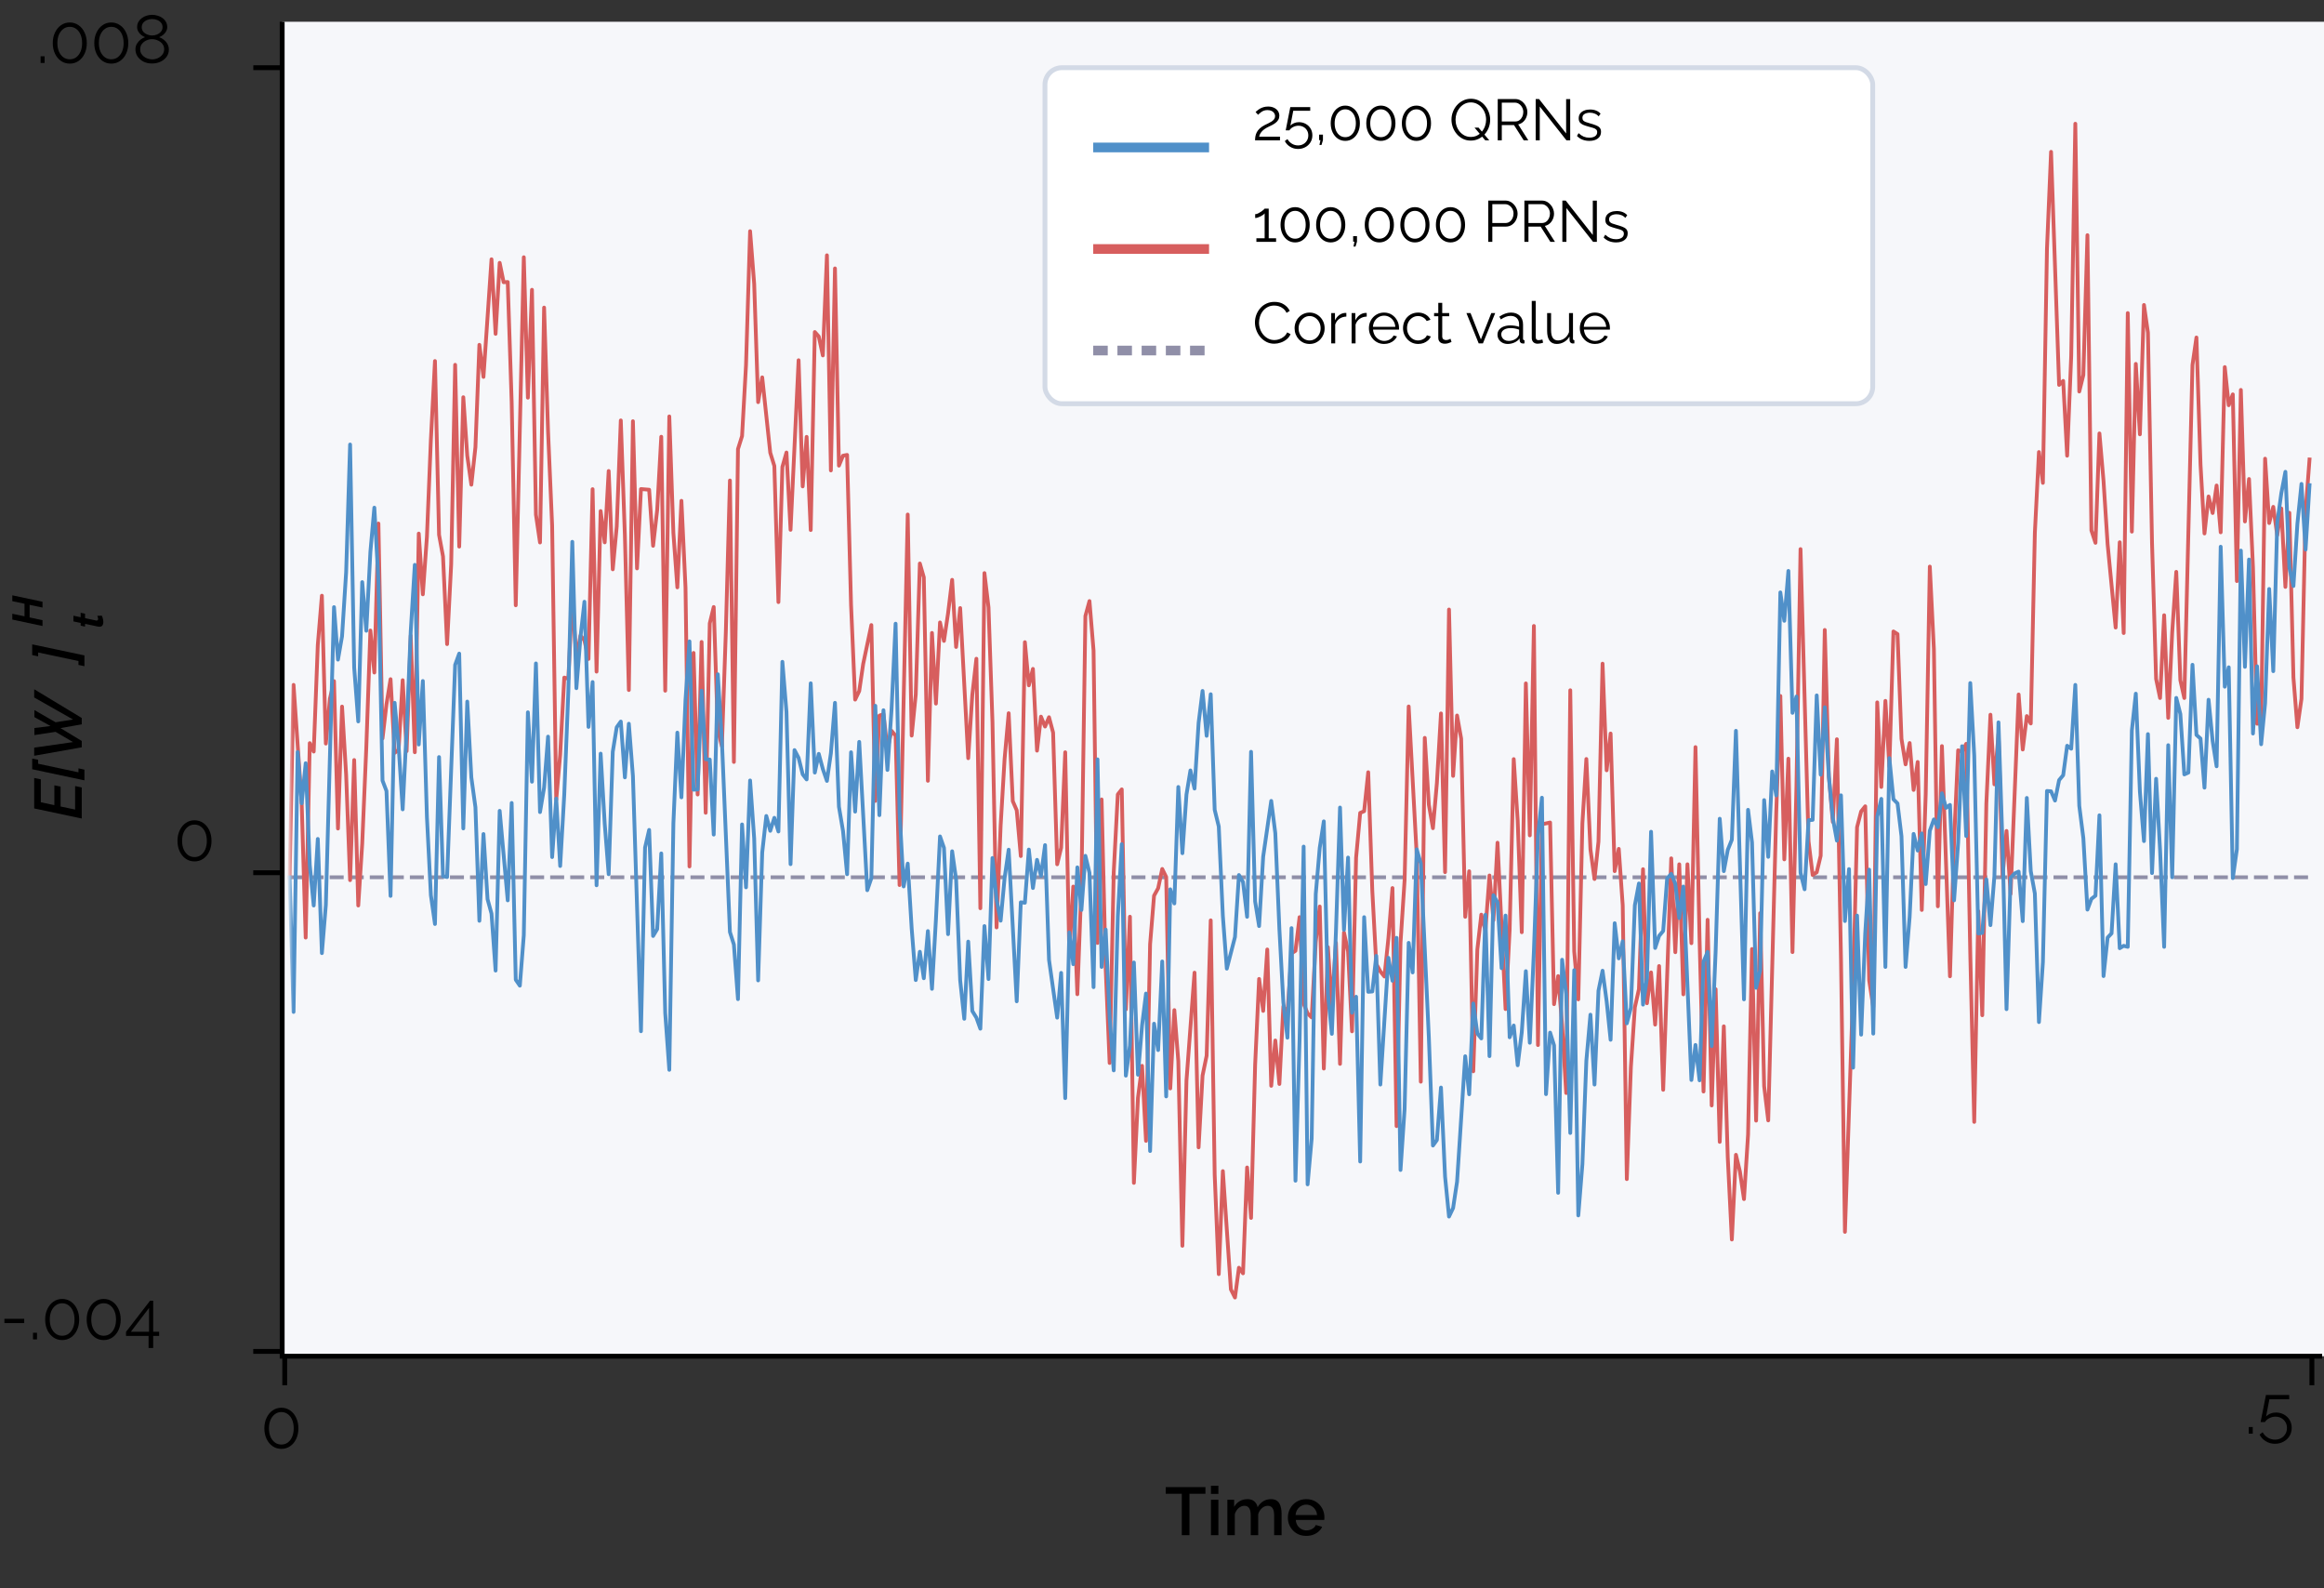
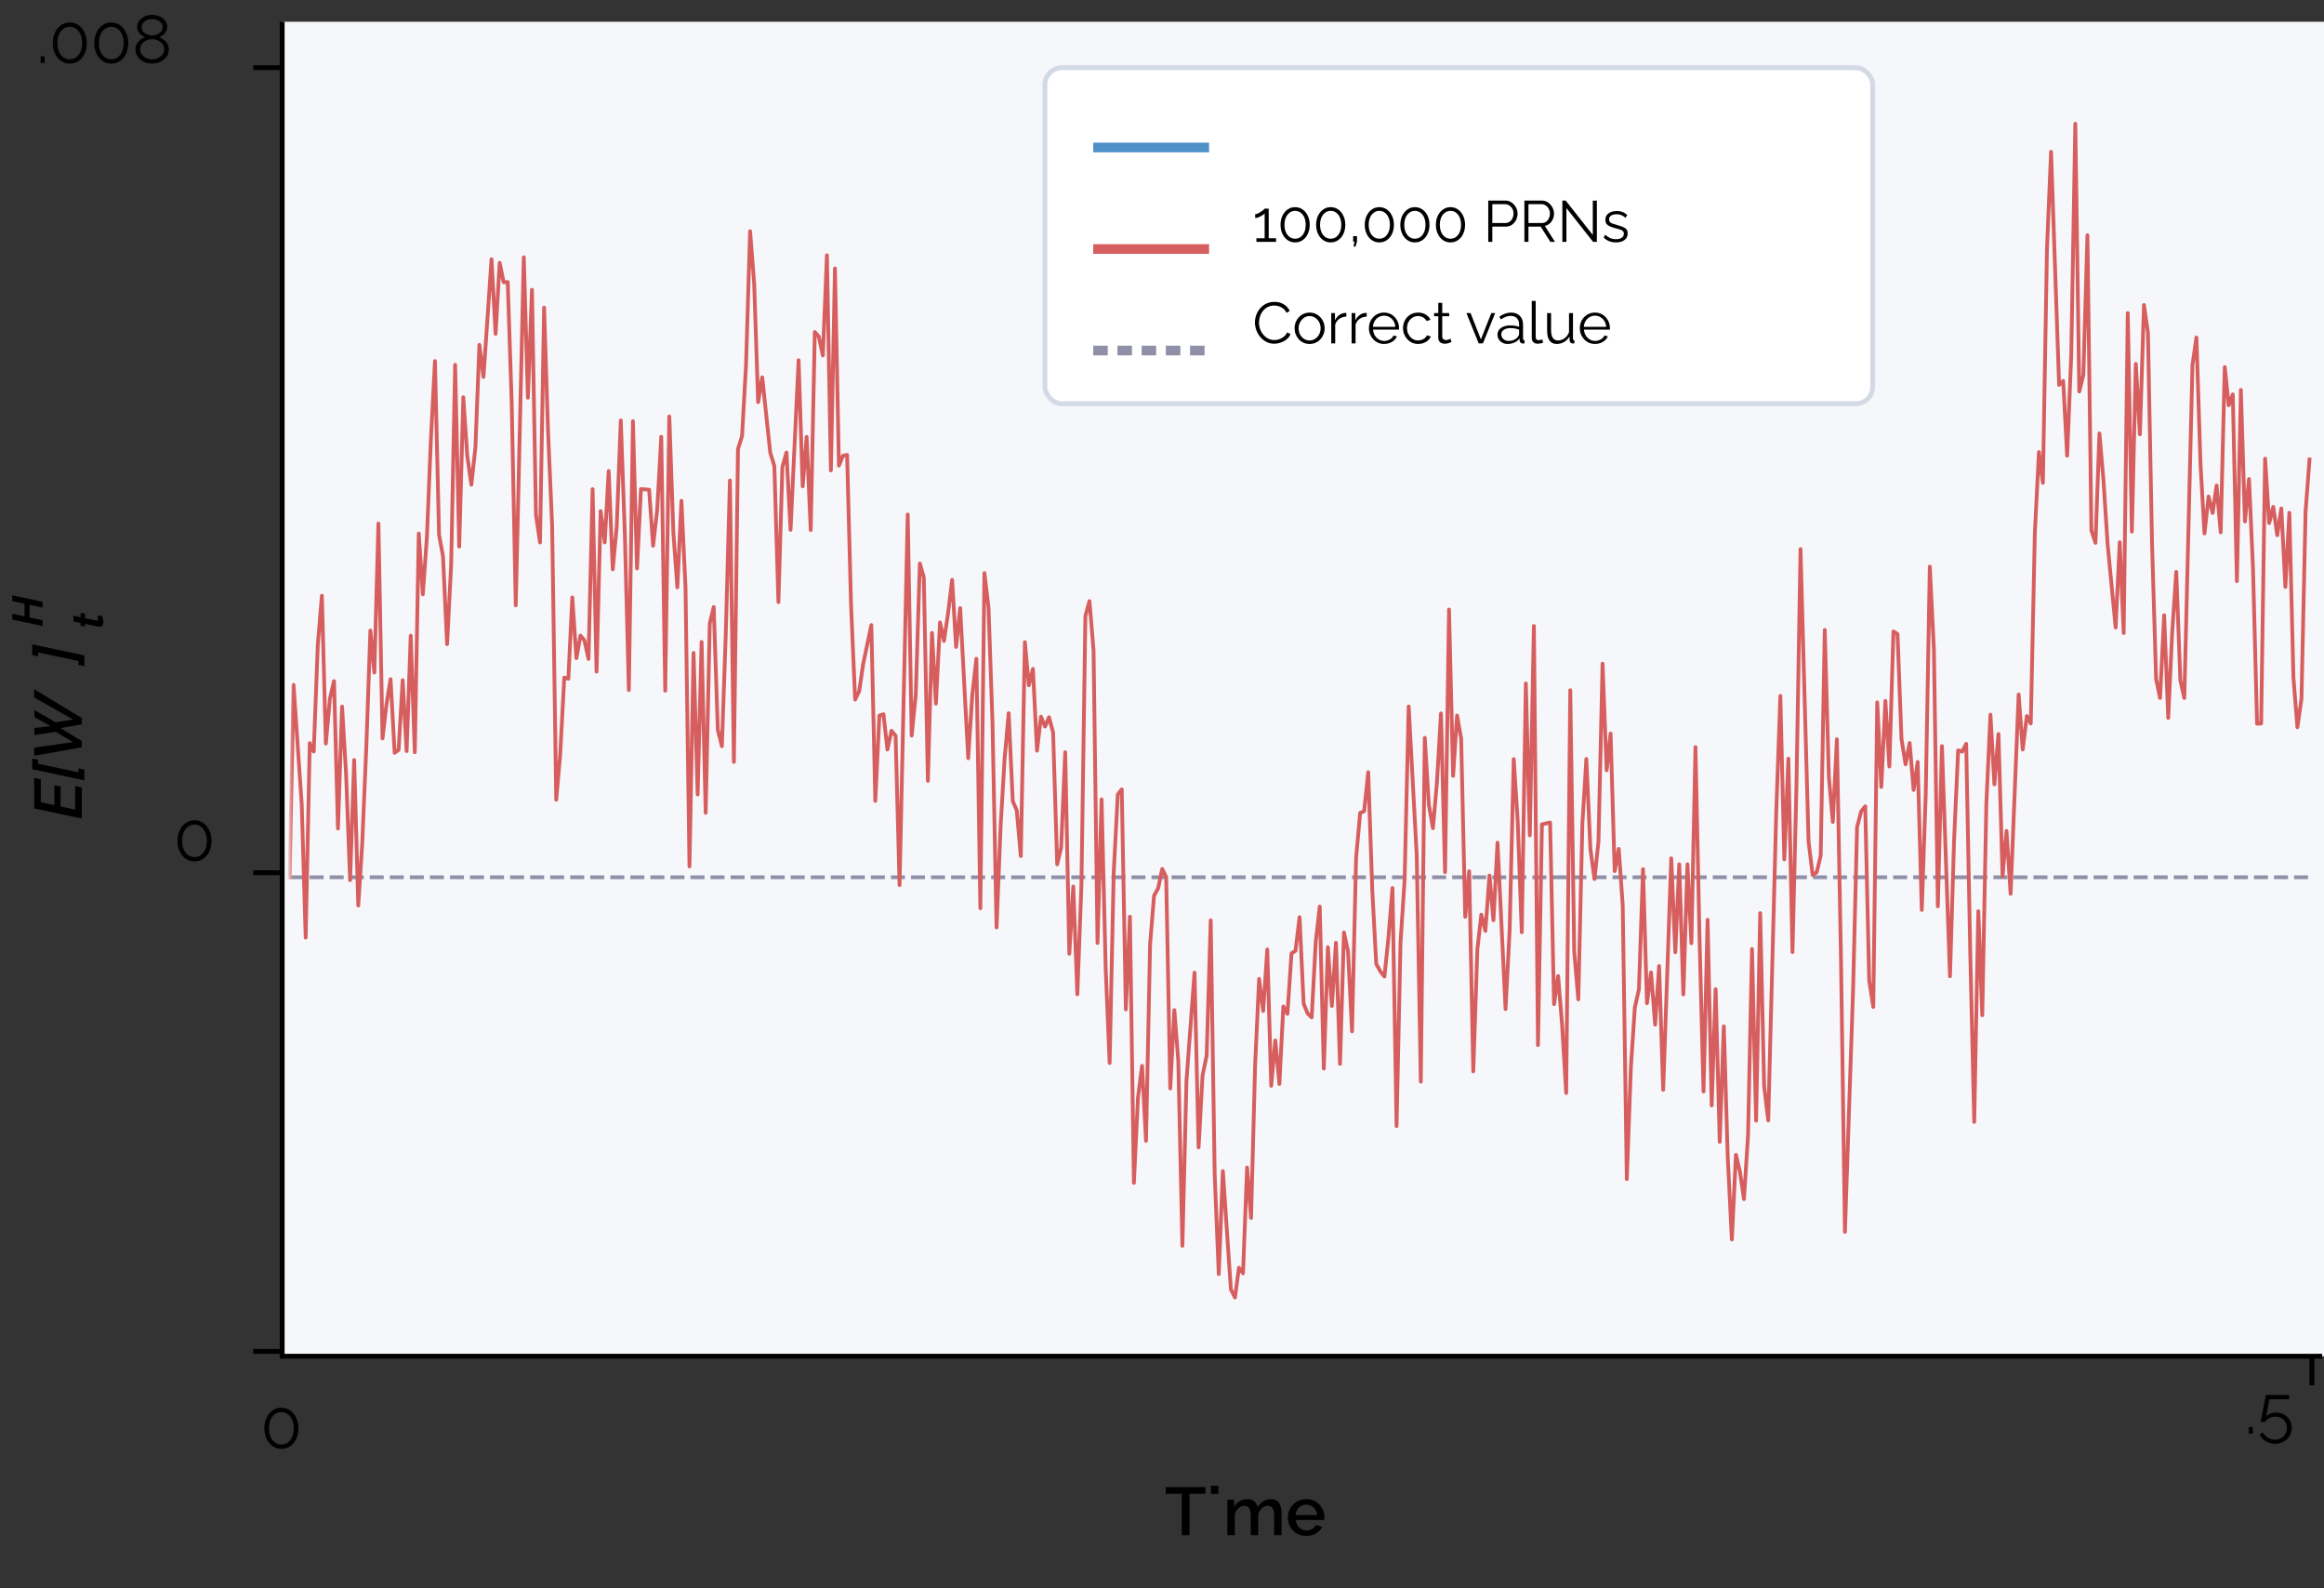
<svg xmlns="http://www.w3.org/2000/svg" width="480" height="328" viewBox="0 0 480 328" fill="none">
  <rect x="0" y="0" width="480" height="328" fill="#333333" stroke="none" />
  <rect x="58.318" y="4.493" width="421.682" height="275.58" fill="#F6F7FA" />
  <path d="M58.279 4.493V280.073H479.616" stroke="black" />
  <line x1="58.3" y1="13.979" x2="52.319" y2="13.979" stroke="black" />
  <line x1="58.279" y1="279.075" x2="52.302" y2="279.075" stroke="black" />
  <line x1="58.279" y1="180.226" x2="52.302" y2="180.226" stroke="black" />
  <path d="M8.387 13V11.628H9.213V13H8.387ZM17.927 8.898C17.927 9.719 17.773 10.452 17.465 11.096C17.166 11.731 16.751 12.23 16.219 12.594C15.687 12.958 15.085 13.14 14.413 13.14C13.741 13.14 13.139 12.958 12.607 12.594C12.084 12.23 11.669 11.731 11.361 11.096C11.053 10.452 10.899 9.719 10.899 8.898C10.899 8.077 11.053 7.349 11.361 6.714C11.669 6.07 12.084 5.566 12.607 5.202C13.139 4.829 13.741 4.642 14.413 4.642C15.085 4.642 15.687 4.829 16.219 5.202C16.751 5.566 17.166 6.07 17.465 6.714C17.773 7.349 17.927 8.077 17.927 8.898ZM16.961 8.898C16.961 8.235 16.854 7.652 16.639 7.148C16.424 6.644 16.126 6.252 15.743 5.972C15.36 5.683 14.917 5.538 14.413 5.538C13.909 5.538 13.466 5.683 13.083 5.972C12.7 6.252 12.397 6.644 12.173 7.148C11.958 7.652 11.851 8.235 11.851 8.898C11.851 9.561 11.958 10.144 12.173 10.648C12.397 11.152 12.7 11.544 13.083 11.824C13.466 12.104 13.909 12.244 14.413 12.244C14.917 12.244 15.36 12.104 15.743 11.824C16.126 11.535 16.424 11.143 16.639 10.648C16.854 10.144 16.961 9.561 16.961 8.898ZM26.499 8.898C26.499 9.719 26.345 10.452 26.037 11.096C25.738 11.731 25.323 12.23 24.791 12.594C24.259 12.958 23.657 13.14 22.985 13.14C22.313 13.14 21.711 12.958 21.179 12.594C20.657 12.23 20.241 11.731 19.933 11.096C19.625 10.452 19.471 9.719 19.471 8.898C19.471 8.077 19.625 7.349 19.933 6.714C20.241 6.07 20.657 5.566 21.179 5.202C21.711 4.829 22.313 4.642 22.985 4.642C23.657 4.642 24.259 4.829 24.791 5.202C25.323 5.566 25.738 6.07 26.037 6.714C26.345 7.349 26.499 8.077 26.499 8.898ZM25.533 8.898C25.533 8.235 25.426 7.652 25.211 7.148C24.997 6.644 24.698 6.252 24.315 5.972C23.933 5.683 23.489 5.538 22.985 5.538C22.481 5.538 22.038 5.683 21.655 5.972C21.273 6.252 20.969 6.644 20.745 7.148C20.53 7.652 20.423 8.235 20.423 8.898C20.423 9.561 20.53 10.144 20.745 10.648C20.969 11.152 21.273 11.544 21.655 11.824C22.038 12.104 22.481 12.244 22.985 12.244C23.489 12.244 23.933 12.104 24.315 11.824C24.698 11.535 24.997 11.143 25.211 10.648C25.426 10.144 25.533 9.561 25.533 8.898ZM34.875 10.242C34.875 10.821 34.712 11.325 34.385 11.754C34.068 12.183 33.643 12.519 33.111 12.762C32.589 12.995 32.015 13.112 31.389 13.112C30.727 13.112 30.139 12.981 29.625 12.72C29.112 12.449 28.706 12.095 28.407 11.656C28.118 11.217 27.973 10.727 27.973 10.186C27.973 9.766 28.071 9.388 28.267 9.052C28.473 8.707 28.725 8.417 29.023 8.184C29.331 7.951 29.644 7.783 29.961 7.68C29.672 7.559 29.401 7.4 29.149 7.204C28.897 6.999 28.697 6.761 28.547 6.49C28.398 6.219 28.323 5.921 28.323 5.594C28.323 5.183 28.412 4.824 28.589 4.516C28.776 4.199 29.019 3.933 29.317 3.718C29.616 3.494 29.947 3.331 30.311 3.228C30.685 3.116 31.058 3.06 31.431 3.06C31.795 3.06 32.159 3.116 32.523 3.228C32.897 3.331 33.233 3.489 33.531 3.704C33.839 3.919 34.082 4.185 34.259 4.502C34.446 4.81 34.539 5.169 34.539 5.58C34.539 5.907 34.46 6.21 34.301 6.49C34.152 6.761 33.951 6.999 33.699 7.204C33.447 7.4 33.172 7.559 32.873 7.68C33.237 7.801 33.569 7.988 33.867 8.24C34.175 8.483 34.418 8.772 34.595 9.108C34.782 9.444 34.875 9.822 34.875 10.242ZM33.909 10.172C33.909 9.836 33.835 9.542 33.685 9.29C33.545 9.029 33.349 8.809 33.097 8.632C32.855 8.455 32.584 8.319 32.285 8.226C31.996 8.133 31.702 8.086 31.403 8.086C31.002 8.086 30.61 8.175 30.227 8.352C29.854 8.52 29.546 8.763 29.303 9.08C29.07 9.388 28.953 9.757 28.953 10.186C28.953 10.513 29.023 10.802 29.163 11.054C29.313 11.306 29.509 11.525 29.751 11.712C29.994 11.889 30.26 12.025 30.549 12.118C30.848 12.211 31.147 12.258 31.445 12.258C31.847 12.258 32.234 12.174 32.607 12.006C32.99 11.829 33.303 11.581 33.545 11.264C33.788 10.947 33.909 10.583 33.909 10.172ZM29.275 5.636C29.275 5.991 29.383 6.299 29.597 6.56C29.821 6.812 30.101 7.003 30.437 7.134C30.773 7.265 31.1 7.33 31.417 7.33C31.753 7.33 32.085 7.265 32.411 7.134C32.747 6.994 33.023 6.798 33.237 6.546C33.461 6.285 33.573 5.972 33.573 5.608C33.573 5.253 33.471 4.95 33.265 4.698C33.06 4.446 32.789 4.255 32.453 4.124C32.127 3.993 31.777 3.928 31.403 3.928C31.049 3.928 30.703 3.998 30.367 4.138C30.041 4.269 29.775 4.465 29.569 4.726C29.373 4.978 29.275 5.281 29.275 5.636Z" fill="black" />
-   <path d="M0.91 273.224V272.342H4.998V273.224H0.91ZM6.816 276.598V275.226H7.642V276.598H6.816ZM16.357 272.496C16.357 273.318 16.203 274.05 15.895 274.694C15.596 275.329 15.181 275.828 14.649 276.192C14.117 276.556 13.515 276.738 12.843 276.738C12.171 276.738 11.569 276.556 11.037 276.192C10.514 275.828 10.099 275.329 9.791 274.694C9.483 274.05 9.329 273.318 9.329 272.496C9.329 271.675 9.483 270.947 9.791 270.312C10.099 269.668 10.514 269.164 11.037 268.8C11.569 268.427 12.171 268.24 12.843 268.24C13.515 268.24 14.117 268.427 14.649 268.8C15.181 269.164 15.596 269.668 15.895 270.312C16.203 270.947 16.357 271.675 16.357 272.496ZM15.391 272.496C15.391 271.834 15.283 271.25 15.069 270.746C14.854 270.242 14.555 269.85 14.173 269.57C13.79 269.281 13.347 269.136 12.843 269.136C12.339 269.136 11.895 269.281 11.513 269.57C11.13 269.85 10.827 270.242 10.603 270.746C10.388 271.25 10.281 271.834 10.281 272.496C10.281 273.159 10.388 273.742 10.603 274.246C10.827 274.75 11.13 275.142 11.513 275.422C11.895 275.702 12.339 275.842 12.843 275.842C13.347 275.842 13.79 275.702 14.173 275.422C14.555 275.133 14.854 274.741 15.069 274.246C15.283 273.742 15.391 273.159 15.391 272.496ZM24.929 272.496C24.929 273.318 24.775 274.05 24.467 274.694C24.168 275.329 23.753 275.828 23.221 276.192C22.689 276.556 22.087 276.738 21.415 276.738C20.743 276.738 20.141 276.556 19.609 276.192C19.086 275.828 18.671 275.329 18.363 274.694C18.055 274.05 17.901 273.318 17.901 272.496C17.901 271.675 18.055 270.947 18.363 270.312C18.671 269.668 19.086 269.164 19.609 268.8C20.141 268.427 20.743 268.24 21.415 268.24C22.087 268.24 22.689 268.427 23.221 268.8C23.753 269.164 24.168 269.668 24.467 270.312C24.775 270.947 24.929 271.675 24.929 272.496ZM23.963 272.496C23.963 271.834 23.855 271.25 23.641 270.746C23.426 270.242 23.128 269.85 22.745 269.57C22.362 269.281 21.919 269.136 21.415 269.136C20.911 269.136 20.468 269.281 20.085 269.57C19.702 269.85 19.399 270.242 19.175 270.746C18.96 271.25 18.853 271.834 18.853 272.496C18.853 273.159 18.96 273.742 19.175 274.246C19.399 274.75 19.702 275.142 20.085 275.422C20.468 275.702 20.911 275.842 21.415 275.842C21.919 275.842 22.362 275.702 22.745 275.422C23.128 275.133 23.426 274.741 23.641 274.246C23.855 273.742 23.963 273.159 23.963 272.496ZM30.687 278.376V275.884H26.025V275.044L30.995 268.604H31.639V275.016H32.871V275.884H31.639V278.376H30.687ZM27.033 275.016H30.785V270.102L27.033 275.016Z" fill="black" />
  <path d="M43.686 173.647C43.686 174.468 43.532 175.201 43.224 175.845C42.925 176.48 42.51 176.979 41.978 177.343C41.446 177.707 40.844 177.889 40.172 177.889C39.5 177.889 38.898 177.707 38.366 177.343C37.843 176.979 37.428 176.48 37.12 175.845C36.812 175.201 36.658 174.468 36.658 173.647C36.658 172.826 36.812 172.098 37.12 171.463C37.428 170.819 37.843 170.315 38.366 169.951C38.898 169.578 39.5 169.391 40.172 169.391C40.844 169.391 41.446 169.578 41.978 169.951C42.51 170.315 42.925 170.819 43.224 171.463C43.532 172.098 43.686 172.826 43.686 173.647ZM42.72 173.647C42.72 172.984 42.613 172.401 42.398 171.897C42.183 171.393 41.885 171.001 41.502 170.721C41.119 170.432 40.676 170.287 40.172 170.287C39.668 170.287 39.225 170.432 38.842 170.721C38.459 171.001 38.156 171.393 37.932 171.897C37.717 172.401 37.61 172.984 37.61 173.647C37.61 174.31 37.717 174.893 37.932 175.397C38.156 175.901 38.459 176.293 38.842 176.573C39.225 176.853 39.668 176.993 40.172 176.993C40.676 176.993 41.119 176.853 41.502 176.573C41.885 176.284 42.183 175.892 42.398 175.397C42.613 174.893 42.72 174.31 42.72 173.647Z" fill="black" />
  <path d="M61.63 294.962C61.63 295.783 61.476 296.516 61.168 297.16C60.869 297.795 60.454 298.294 59.922 298.658C59.39 299.022 58.788 299.204 58.116 299.204C57.444 299.204 56.842 299.022 56.31 298.658C55.787 298.294 55.372 297.795 55.064 297.16C54.756 296.516 54.602 295.783 54.602 294.962C54.602 294.141 54.756 293.413 55.064 292.778C55.372 292.134 55.787 291.63 56.31 291.266C56.842 290.893 57.444 290.706 58.116 290.706C58.788 290.706 59.39 290.893 59.922 291.266C60.454 291.63 60.869 292.134 61.168 292.778C61.476 293.413 61.63 294.141 61.63 294.962ZM60.664 294.962C60.664 294.299 60.556 293.716 60.342 293.212C60.127 292.708 59.828 292.316 59.446 292.036C59.063 291.747 58.62 291.602 58.116 291.602C57.612 291.602 57.169 291.747 56.786 292.036C56.403 292.316 56.1 292.708 55.876 293.212C55.661 293.716 55.554 294.299 55.554 294.962C55.554 295.625 55.661 296.208 55.876 296.712C56.1 297.216 56.403 297.608 56.786 297.888C57.169 298.168 57.612 298.308 58.116 298.308C58.62 298.308 59.063 298.168 59.446 297.888C59.828 297.599 60.127 297.207 60.342 296.712C60.556 296.208 60.664 295.625 60.664 294.962Z" fill="black" />
  <path d="M464.461 296.068V294.696H465.287V296.068H464.461ZM469.872 298.154C469.172 298.154 468.537 297.977 467.968 297.622C467.398 297.277 466.974 296.82 466.694 296.25L467.324 295.774C467.585 296.232 467.94 296.6 468.388 296.88C468.845 297.16 469.344 297.3 469.886 297.3C470.352 297.3 470.768 297.198 471.132 296.992C471.505 296.787 471.799 296.502 472.014 296.138C472.238 295.774 472.35 295.354 472.35 294.878C472.35 294.421 472.242 294.02 472.028 293.674C471.822 293.32 471.538 293.044 471.174 292.848C470.819 292.652 470.418 292.554 469.97 292.554C469.54 292.554 469.13 292.652 468.738 292.848C468.346 293.035 468.028 293.31 467.786 293.674H466.904L468.01 288.074H472.812V288.956H468.724L468.038 292.526C468.28 292.265 468.579 292.064 468.934 291.924C469.288 291.775 469.671 291.7 470.082 291.7C470.688 291.7 471.234 291.836 471.72 292.106C472.214 292.377 472.606 292.75 472.896 293.226C473.185 293.702 473.33 294.248 473.33 294.864C473.33 295.518 473.171 296.092 472.854 296.586C472.546 297.081 472.13 297.464 471.608 297.734C471.085 298.014 470.506 298.154 469.872 298.154Z" fill="black" />
-   <path d="M248.973 308.482H245.669V317.036H244.087V308.482H240.769V307.096H248.973V308.482ZM250.11 317.036V309.714H251.65V317.036H250.11ZM250.11 308.51V306.816H251.65V308.51H250.11ZM264.7 317.036H263.16V312.934C263.16 312.253 263.048 311.754 262.824 311.436C262.6 311.119 262.274 310.96 261.844 310.96C261.415 310.96 261.014 311.124 260.64 311.45C260.276 311.768 260.02 312.183 259.87 312.696V317.036H258.33V312.934C258.33 312.253 258.218 311.754 257.994 311.436C257.77 311.119 257.448 310.96 257.028 310.96C256.599 310.96 256.198 311.119 255.824 311.436C255.46 311.754 255.199 312.169 255.04 312.682V317.036H253.5V309.714H254.9V311.184C255.19 310.671 255.568 310.279 256.034 310.008C256.51 309.728 257.052 309.588 257.658 309.588C258.265 309.588 258.741 309.747 259.086 310.064C259.441 310.382 259.66 310.778 259.744 311.254C260.062 310.713 260.449 310.302 260.906 310.022C261.373 309.733 261.905 309.588 262.502 309.588C262.932 309.588 263.291 309.668 263.58 309.826C263.87 309.985 264.094 310.204 264.252 310.484C264.411 310.755 264.523 311.072 264.588 311.436C264.663 311.791 264.7 312.169 264.7 312.57V317.036ZM269.793 317.176C269.224 317.176 268.706 317.078 268.239 316.882C267.782 316.677 267.385 316.402 267.049 316.056C266.713 315.702 266.452 315.3 266.265 314.852C266.088 314.395 265.999 313.91 265.999 313.396C265.999 312.706 266.158 312.076 266.475 311.506C266.792 310.928 267.236 310.466 267.805 310.12C268.374 309.766 269.042 309.588 269.807 309.588C270.572 309.588 271.23 309.766 271.781 310.12C272.341 310.466 272.775 310.923 273.083 311.492C273.391 312.062 273.545 312.673 273.545 313.326C273.545 313.438 273.54 313.546 273.531 313.648C273.522 313.742 273.512 313.821 273.503 313.886H267.637C267.665 314.316 267.782 314.694 267.987 315.02C268.202 315.338 268.472 315.59 268.799 315.776C269.126 315.954 269.476 316.042 269.849 316.042C270.26 316.042 270.647 315.94 271.011 315.734C271.384 315.529 271.636 315.258 271.767 314.922L273.083 315.3C272.924 315.655 272.682 315.977 272.355 316.266C272.038 316.546 271.66 316.77 271.221 316.938C270.782 317.097 270.306 317.176 269.793 317.176ZM267.595 312.864H272.019C271.991 312.444 271.87 312.076 271.655 311.758C271.45 311.432 271.184 311.18 270.857 311.002C270.54 310.816 270.185 310.722 269.793 310.722C269.41 310.722 269.056 310.816 268.729 311.002C268.412 311.18 268.15 311.432 267.945 311.758C267.74 312.076 267.623 312.444 267.595 312.864Z" fill="black" />
-   <line x1="58.809" y1="280.073" x2="58.809" y2="286.064" stroke="black" />
+   <path d="M248.973 308.482H245.669V317.036H244.087V308.482H240.769V307.096H248.973V308.482ZM250.11 317.036V309.714V317.036H250.11ZM250.11 308.51V306.816H251.65V308.51H250.11ZM264.7 317.036H263.16V312.934C263.16 312.253 263.048 311.754 262.824 311.436C262.6 311.119 262.274 310.96 261.844 310.96C261.415 310.96 261.014 311.124 260.64 311.45C260.276 311.768 260.02 312.183 259.87 312.696V317.036H258.33V312.934C258.33 312.253 258.218 311.754 257.994 311.436C257.77 311.119 257.448 310.96 257.028 310.96C256.599 310.96 256.198 311.119 255.824 311.436C255.46 311.754 255.199 312.169 255.04 312.682V317.036H253.5V309.714H254.9V311.184C255.19 310.671 255.568 310.279 256.034 310.008C256.51 309.728 257.052 309.588 257.658 309.588C258.265 309.588 258.741 309.747 259.086 310.064C259.441 310.382 259.66 310.778 259.744 311.254C260.062 310.713 260.449 310.302 260.906 310.022C261.373 309.733 261.905 309.588 262.502 309.588C262.932 309.588 263.291 309.668 263.58 309.826C263.87 309.985 264.094 310.204 264.252 310.484C264.411 310.755 264.523 311.072 264.588 311.436C264.663 311.791 264.7 312.169 264.7 312.57V317.036ZM269.793 317.176C269.224 317.176 268.706 317.078 268.239 316.882C267.782 316.677 267.385 316.402 267.049 316.056C266.713 315.702 266.452 315.3 266.265 314.852C266.088 314.395 265.999 313.91 265.999 313.396C265.999 312.706 266.158 312.076 266.475 311.506C266.792 310.928 267.236 310.466 267.805 310.12C268.374 309.766 269.042 309.588 269.807 309.588C270.572 309.588 271.23 309.766 271.781 310.12C272.341 310.466 272.775 310.923 273.083 311.492C273.391 312.062 273.545 312.673 273.545 313.326C273.545 313.438 273.54 313.546 273.531 313.648C273.522 313.742 273.512 313.821 273.503 313.886H267.637C267.665 314.316 267.782 314.694 267.987 315.02C268.202 315.338 268.472 315.59 268.799 315.776C269.126 315.954 269.476 316.042 269.849 316.042C270.26 316.042 270.647 315.94 271.011 315.734C271.384 315.529 271.636 315.258 271.767 314.922L273.083 315.3C272.924 315.655 272.682 315.977 272.355 316.266C272.038 316.546 271.66 316.77 271.221 316.938C270.782 317.097 270.306 317.176 269.793 317.176ZM267.595 312.864H272.019C271.991 312.444 271.87 312.076 271.655 311.758C271.45 311.432 271.184 311.18 270.857 311.002C270.54 310.816 270.185 310.722 269.793 310.722C269.41 310.722 269.056 310.816 268.729 311.002C268.412 311.18 268.15 311.432 267.945 311.758C267.74 312.076 267.623 312.444 267.595 312.864Z" fill="black" />
  <line x1="477.499" y1="280.073" x2="477.499" y2="286.064" stroke="black" />
  <mask id="mask0_820_1307" style="mask-type:luminance" maskUnits="userSpaceOnUse" x="59" y="13" width="421" height="268">
    <path d="M479.983 13.479H59.796V280.073H479.983V13.479Z" fill="white" />
  </mask>
  <g mask="url(#mask0_820_1307)">
    <path d="M59.813 181.171H477.009" stroke="#908FA8" stroke-width="0.78" stroke-linejoin="round" stroke-dasharray="2.89 1.25" />
    <path d="M59.813 181.17L60.63 141.435L62.317 166.054L63.135 193.622L63.978 153.462L64.795 155.207L65.639 133.158L66.482 123.017L67.3 153.556L68.143 144.265L68.987 140.657L69.804 171.101L70.647 145.915L71.491 159.97L72.308 181.76L73.152 156.952L73.995 186.995L74.813 174.214L75.656 154.381L76.5 130.21L77.317 138.888L78.16 108.114L79.004 152.495L79.821 145.467L80.665 140.256L81.508 155.466L82.326 154.877L83.169 140.468L83.986 155.112L84.83 131.271L85.674 155.348L86.491 110.189L87.334 122.734L88.178 110.802L88.995 90.805L89.839 74.557L90.682 110.448L91.499 114.905L92.343 133.016L93.187 116.556L94.004 75.335L94.847 112.877L95.691 82.032L96.508 94.106L97.352 100.096L98.195 92.361L99.012 71.208L99.856 77.835L101.517 53.545L102.36 68.944L103.204 54.276L104.021 58.285L104.865 58.238L105.682 83.07L106.525 124.998L108.186 53.121L109.03 82.126L109.873 59.842L110.691 106.274L111.534 112.028L112.378 63.52L113.195 89.083L114.038 108.538L114.882 165.158L115.699 155.867L116.543 139.926L117.386 140.161L118.204 123.371L119.047 135.917L119.891 131.248L120.708 132.238L121.551 136.082L122.395 101.015L123.212 138.699L124.056 105.543L124.899 112.005L125.717 97.266L126.56 117.57L127.377 108.75L128.221 86.819L129.064 110.59L129.882 142.496L130.725 86.984L131.569 117.381L132.386 100.992L134.073 101.133L134.89 112.712L135.734 105.331L136.578 90.191L137.395 142.638L138.238 85.994L139.082 110.071L139.899 121.296L140.743 103.421L141.586 121.296L142.403 178.93L143.247 134.832L144.091 164.074L144.908 132.568L145.751 167.847L146.595 128.724L147.412 125.352L148.256 150.703L149.099 154.098L149.916 130.446L150.76 99.223L151.577 157.353L152.421 92.738L153.264 90.05L154.082 75.406L154.925 47.744L155.769 58.592L156.586 83.046L157.429 77.929L159.09 93.493L159.934 96.228L160.777 124.338L161.595 96.417L162.438 93.446L163.282 109.411L164.942 74.391L165.786 100.45L166.603 90.215L167.447 109.458L168.29 68.567L169.108 69.487L169.951 73.401L170.795 52.72L171.612 97.148L172.455 55.432L173.273 96.158L174.116 94.106L174.96 93.941L175.777 124.928L176.621 144.477L177.464 142.708L178.281 137.119L179.968 129.078L180.786 165.394L181.629 147.778L182.473 147.495L183.29 154.782L184.134 150.915L184.977 151.929L185.794 182.774L187.481 106.251L188.299 151.905L189.142 143.416L189.986 116.367L190.803 119.221L191.647 161.244L192.49 130.705L193.307 145.302L194.151 128.536L194.968 132.356L195.812 126.649L196.655 119.74L197.472 133.606L198.316 125.564L199.977 156.575L200.82 143.487L201.664 136.035L202.481 187.561L203.325 118.348L204.168 125.423L204.985 149.075L205.829 191.523L206.673 170.488L207.49 156.716L208.333 147.283L209.177 165.441L209.994 167.328L210.838 176.784L211.681 132.615L212.498 141.529L213.342 138.133L214.186 155.018L215.003 147.991L215.846 150.042L216.664 148.109L217.507 151.292L218.351 178.482L219.168 175.063L220.011 155.348L220.855 196.947L221.672 183.081L222.516 205.318L223.359 182.75L224.177 127.215L225.02 124.126L225.864 134.337L226.681 194.73L227.524 165.088L228.368 199.989L229.185 219.515L230.029 180.133L230.872 164.05L231.69 163.012L232.533 208.455L233.377 189.306L234.194 244.276L235.037 226.707L235.881 220.104L236.698 235.598L237.542 194.989L238.359 184.967L239.203 183.434L240.046 179.449L240.863 181.1L241.707 224.773L242.55 208.596L243.368 219.137L244.211 257.269L245.055 223.146L246.716 200.861L247.559 236.942L248.376 222.109L249.22 218.005L250.063 190.061L250.881 242.578L251.724 263.118L252.568 241.847L254.229 266.278L255.072 267.952L255.889 261.797L256.733 262.953L257.576 241.092L258.394 251.515L259.237 219.868L260.054 202.158L260.898 208.761L261.742 196.074L262.559 224.231L263.402 214.869L264.246 223.854L265.063 207.842L265.907 209.374L266.75 196.876L267.567 196.357L268.411 189.401L269.255 207.276L270.072 209.28L270.915 210.105L271.759 194.471L272.576 187.207L273.42 220.67L274.263 195.603L275.081 207.747L275.924 194.683L276.768 219.703L277.585 192.561L278.428 196.475L279.246 212.982L280.089 177.114L280.933 167.87L281.75 167.517L282.593 159.475L283.437 183.953L284.254 199.069L285.098 200.602L285.941 201.663L286.759 193.763L287.602 183.387L288.446 232.555L289.263 194.683L290.107 181.76L290.95 145.892L292.611 176.596L293.454 223.382L294.272 152.377L295.115 166.172L295.959 171.03L296.776 161.715L297.62 147.33L298.463 180.109L299.28 125.871L300.124 160.23L300.941 147.755L301.785 152.518L302.628 189.33L303.445 179.921L304.289 221.236L305.133 196.074L305.95 188.882L306.793 192.23L307.637 180.793L308.454 190.037L309.298 174.025L310.958 208.384L311.802 192.065L312.646 156.763L313.463 169.474L314.306 192.513L315.15 141.128L315.967 172.516L316.811 129.267L317.654 215.812L318.471 170.228L320.159 169.851L320.976 207.37L321.819 201.569L322.637 211.662L323.48 225.717L324.324 142.543L325.141 196.475L325.984 206.38L326.828 170.04L327.645 156.74L328.489 175.393L329.332 181.524L330.15 173.789L330.993 137.049L331.837 159.074L332.654 151.481L333.497 179.897L334.341 175.299L335.158 186.972L336.002 243.497L336.845 220.34L337.663 208.03L338.506 204.281L339.35 179.496L340.167 207.181L341.01 200.814L341.854 211.591L342.671 199.494L343.515 225.056L345.176 177.256L346.019 196.64L346.836 178.482L347.68 205.342L348.523 178.482L349.341 194.777L350.184 154.287L351.028 193.952L351.845 225.41L352.689 189.943L353.532 228.287L354.349 204.281L355.193 235.81L356.036 211.945L356.854 239.064L357.697 255.972L358.541 238.475L359.358 241.917L360.202 247.624L361.045 234.324L361.862 195.98L362.706 231.424L363.549 188.575L364.367 224.302L365.21 231.376L366.871 167.587L367.715 143.722L368.532 177.468L369.375 156.669L370.219 196.617L371.036 162.541L371.88 113.396L373.54 173.742L374.384 180.699L375.228 180.133L376.045 176.713L376.888 130.092L377.732 160.348L378.549 169.733L379.393 152.66L380.236 197.89L381.053 254.392L382.741 204.257L383.558 170.818L384.401 167.564L385.245 166.503L386.062 202.465L386.906 207.936L387.723 145.043L388.567 162.517L389.41 144.736L390.227 158.296L391.071 130.399L391.914 130.941L392.732 152.566L393.575 157.848L394.419 153.438L395.236 163.13L396.08 157.353L396.923 187.915L397.74 163.979L398.584 117.004L399.427 134.077L400.245 187.16L401.088 154.075L402.749 201.616L403.593 173.577L404.436 154.947L405.253 155.23L406.097 153.603L406.94 196.9L407.758 231.683L408.601 188.174L409.418 209.657L410.262 165.937L411.106 147.59L411.923 161.975L412.766 151.575L413.61 180.958L414.427 171.596L415.271 184.59L416.931 143.416L417.775 154.782L418.619 147.873L419.436 149.406L420.279 110.071L421.123 93.351L421.94 99.719L422.784 51.352L423.627 31.355L425.288 79.485L426.132 78.66L426.949 94.106L427.792 73.448L428.636 25.553L429.453 80.853L430.297 77.434L431.14 48.569L431.957 109.529L432.801 112.099L433.618 89.507L434.462 99.318L435.305 112.358L436.966 129.597L437.81 111.981L438.627 130.729L439.47 64.652L440.314 109.788L441.131 75.146L441.975 89.696L442.818 62.978L443.636 68.685L444.479 112.099L445.323 140.209L446.14 144.147L446.983 127.05L447.827 148.25L448.644 130.634L449.488 118.089L450.331 140.468L451.149 144.147L452.836 75.358L453.653 69.699L454.496 95.945L455.314 110.165L456.157 102.525L457.001 105.944L457.818 100.261L458.662 109.929L459.505 75.806L460.322 83.683L461.166 81.442L462.009 119.999L462.827 80.523L463.67 107.689L464.514 98.917L465.331 117.193L466.175 149.453L467.018 149.406L467.835 94.719L468.679 108.019L469.522 104.671L470.34 110.519L471.183 105.001L472.027 121.202L472.844 105.897L473.688 139.926L474.505 150.184L475.348 144.312L476.192 105.661L477.009 94.884" stroke="#D75E5E" stroke-width="0.78" stroke-linecap="square" stroke-linejoin="round" />
-     <path d="M59.813 181.17L60.63 208.973L61.474 155.301L62.317 165.889L63.135 157.612L63.978 178.6L64.795 186.995L65.639 173.247L66.482 196.829L67.3 186.877L68.987 125.375L69.804 136.223L70.647 131.389L71.491 118.159L72.308 91.795L73.152 137.85L73.995 148.981L74.813 120.211L75.656 130.257L76.5 113.962L77.317 104.836L78.16 119.904L79.004 161.196L79.821 163.342L80.665 185.014L81.508 145.137L82.326 154.028L83.169 167.139L83.986 150.679L84.83 130.422L85.674 116.65L86.491 153.745L87.334 140.633L88.178 168.743L88.995 184.873L89.839 190.815L90.682 156.339L91.499 180.934L92.343 181.123L94.004 137.308L94.847 134.973L95.691 171.077L96.508 144.878L97.352 160.56L98.195 166.691L99.012 190.155L99.856 172.233L100.7 185.698L101.517 188.669L102.36 200.437L103.204 167.446L104.865 185.934L105.682 165.818L106.525 202.323L107.369 203.55L108.186 193.126L109.03 147.094L109.873 161.432L110.691 137.001L111.534 167.705L112.378 162.658L113.195 152.117L114.038 176.996L114.882 164.922L115.699 178.836L116.543 164.073L117.386 142.779L118.204 111.887L119.047 142.119L119.891 131.601L120.708 124.267L121.551 150.113L122.395 140.845L123.212 182.821L124.056 155.631L124.899 170.11L125.717 180.534L126.56 155.254L127.377 150.184L128.221 149.005L129.064 160.536L129.882 149.453L130.725 160.277L132.386 212.959L133.23 175.039L134.073 171.384L134.89 193.291L135.734 191.876L136.578 176.242L137.395 209.209L138.238 220.929L139.082 169.992L139.899 151.292L140.743 164.663L141.586 144.524L142.403 132.45L143.247 163.083L144.091 163.036L144.908 142.637L145.751 156.787L146.595 156.857L147.412 172.351L148.256 139.242L149.099 152.919L150.76 192.466L151.577 195.06L152.421 206.332L153.264 170.252L154.082 183.246L154.925 161.173L155.769 173.152L156.586 202.465L157.429 176.053L158.273 168.507L159.09 171.572L159.934 168.884L160.777 171.714L161.595 136.671L162.438 147L163.282 178.458L164.099 154.9L164.942 156.504L165.786 159.899L166.603 160.961L167.447 141.105L168.29 159.546L169.108 155.678L169.951 158.815L170.795 161.267L171.612 155.537L172.455 145.137L173.273 166.597L174.116 171.596L174.96 180.534L175.777 155.348L176.621 167.611L177.464 153.202L179.125 183.835L179.968 181.359L180.786 145.75L181.629 168.342L182.473 146.67L183.29 159.003L184.134 146.623L184.977 128.795L185.794 167.681L186.638 183.057L187.481 178.34L188.299 191.759L189.142 202.394L189.986 196.546L190.803 202.017L191.647 192.277L192.49 204.21L193.307 189.896L194.151 172.728L194.968 175.086L195.812 192.914L196.655 175.794L197.472 181.595L198.316 202.441L199.16 210.388L199.977 194.447L200.82 208.785L201.664 210.152L202.481 212.44L203.325 191.24L204.168 202.182L204.985 177.185L205.829 185.769L206.673 190.131L207.49 181.335L208.333 175.463L209.994 206.78L210.838 186.335L211.681 186.429L212.498 175.44L213.342 183.387L214.186 177.562L215.003 180.864L215.846 174.52L216.664 198.22L218.351 210.152L219.168 200.908L220.011 226.778L220.855 192.56L221.672 199.116L222.516 179.119L223.359 187.915L224.177 176.737L225.02 180.251L225.864 203.856L226.681 156.81L227.524 199.682L228.368 191.971L229.185 210.2L230.029 221.047L230.872 189.306L231.69 174.332L232.533 222.132L233.377 215.93L234.194 198.762L235.037 221.943L235.881 211.756L236.698 205.177L237.542 237.696L238.359 211.402L239.203 216.85L240.046 198.55L240.863 226.424L241.707 183.646L242.55 186.571L243.368 162.517L244.211 176.195L245.055 164.073L245.872 159.098L246.716 162.847L247.559 149.288L248.376 142.685L249.22 151.952L250.063 143.368L250.881 167.233L251.724 170.676L252.568 189.141L253.385 200.036L255.072 193.504L255.889 180.699L256.733 182.137L257.576 189.33L258.394 155.254L259.237 186.17L260.054 191.24L260.898 176.902L262.559 165.394L263.402 172.068L264.246 191.876L265.063 206.993L265.907 214.303L266.75 191.664L267.567 243.827L268.411 214.892L269.255 174.827L270.072 244.582L270.915 235.102L271.759 184.613L272.576 175.086L273.42 169.615L274.263 205.177L275.081 213.501L275.924 192.49L276.768 166.762L277.585 192.018L278.428 177.091L279.246 209.138L280.089 205.837L280.933 239.866L281.75 189.4L282.593 204.823L283.437 204.752L284.254 197.395L285.098 223.971L286.759 197.796L287.602 202.536L288.446 193.669L289.263 241.611L290.107 228.994L290.95 194.706L291.767 200.814L292.611 175.393L293.454 178.317L295.115 214.232L295.959 236.564L296.776 235.432L297.62 224.585L298.463 242.979L299.28 251.232L300.124 249.464L300.941 244.04L302.628 218.123L303.445 225.976L304.289 207.228L305.133 213.43L305.95 214.444L306.793 188.905L307.637 218.1L308.454 184.873L309.298 186.358L310.141 199.942L310.958 189.07L311.802 214.209L312.646 211.78L313.463 219.986L314.306 213.171L315.15 200.555L315.967 215.341L316.811 196.381L317.654 172.634L318.471 164.734L319.315 225.952L320.159 213.242L320.976 215.883L321.819 246.327L322.637 198.196L323.48 205.295L324.324 233.97L325.141 200.342L325.984 250.996L326.828 240.432L327.645 219.043L328.489 209.539L329.332 223.971L330.15 204.587L330.993 200.46L331.837 206.78L332.654 214.727L333.497 190.65L334.341 197.913L335.158 194.376L336.002 211.332L336.845 208.124L337.663 186.948L338.506 182.444L339.35 207.464L340.167 202.017L341.01 171.761L341.854 195.768L342.671 193.268L343.515 192.254L344.332 181.383L345.176 180.463L346.019 182.514L346.836 189.589L347.68 183.08L349.341 223.028L350.184 215.789L351.028 223.099L351.845 198.597L352.689 196.569L353.532 216.024L354.349 196.451L355.193 169.073L356.036 179.897L356.854 175.511L357.697 173.412L358.541 150.915L360.202 206.379L361.045 167.233L361.862 173.978L362.706 203.998L363.549 200.342L364.367 165.229L365.21 176.949L366.027 159.31L366.871 164.262L367.715 122.333L368.532 128.205L369.375 117.9L370.219 147.212L371.036 143.84L371.88 180.227L372.723 183.646L373.54 169.379L374.384 169.309L375.228 143.604L376.045 159.97L376.888 146.057L377.732 160.347L378.549 168.931L379.393 173.6L380.236 164.238L381.053 190.202L381.897 179.472L382.741 220.481L383.558 189.07L384.401 213.666L385.245 192.749L386.062 179.59L386.906 213.454L387.723 168.672L388.567 164.97L389.41 199.682L390.227 156.551L391.071 165.064L391.914 165.913L392.732 172.681L393.575 199.682L394.419 189.33L395.236 172.209L396.08 175.652L396.923 172.115L397.74 182.562L398.584 171.549L399.427 169.214L400.245 170.841L401.088 163.814L401.932 166.832L402.749 166.219L403.593 185.934L404.436 174.049L405.253 154.098L406.097 172.657L406.94 141.057L407.758 156.008L408.601 192.773L409.418 192.655L410.262 181.595L411.106 191.051L411.923 180.934L412.766 149.17L413.61 174.615L414.427 208.407L415.271 181.265L416.114 180.369L416.931 179.991L417.775 190.226L418.619 164.781L419.436 179.897L420.279 184.519L421.123 211.072L421.94 198.692L422.784 163.342L423.627 163.413L424.444 165.323L425.288 161.102L426.132 160.088L426.949 154.004L427.792 154.617L428.636 141.435L429.453 166.408L430.297 173.082L431.14 187.844L431.957 185.627L432.801 184.967L433.618 168.365L434.462 201.569L435.305 193.622L436.123 192.749L436.966 178.482L437.81 195.815L438.627 195.319L439.47 195.532L440.314 150.868L441.131 143.251L441.975 163.484L442.818 173.695L443.636 151.599L444.479 180.298L445.323 160.819L446.14 175.487L446.983 195.532L447.827 153.886L448.644 181.17L449.488 144.123L450.331 147.448L451.149 159.923L451.992 159.546L452.836 137.284L453.653 151.764L454.496 152.518L455.314 162.658L456.157 144.5L457.001 153.037L457.818 158.249L458.662 112.901L459.505 141.812L460.322 137.803L461.166 181.335L462.009 175.369L462.827 113.702L463.67 137.709L464.514 115.542L465.331 151.481L466.175 137.591L467.018 153.697L467.835 145.255L468.679 121.626L469.522 138.605L470.34 107.996L471.183 101.864L472.027 97.431L472.844 117.169L473.688 121.013L474.505 108.184L475.348 99.931L476.192 113.49L477.009 100.19" stroke="#5090C9" stroke-width="0.78" stroke-linecap="square" stroke-linejoin="round" />
  </g>
  <rect x="215.827" y="13.979" width="170.963" height="69.393" rx="3.5" fill="white" stroke="#D3DAE6" />
  <path d="M263.564 49.197V49.941H259.496V49.197H261.2V44.061C261.136 44.157 261.028 44.261 260.876 44.373C260.724 44.485 260.548 44.589 260.348 44.685C260.156 44.781 259.964 44.861 259.772 44.925C259.58 44.989 259.404 45.021 259.244 45.021V44.229C259.428 44.229 259.628 44.177 259.844 44.073C260.06 43.969 260.268 43.849 260.468 43.713C260.668 43.577 260.836 43.449 260.972 43.329C261.108 43.209 261.184 43.129 261.2 43.089H262.04V49.197H263.564ZM270.508 46.425C270.508 47.129 270.376 47.757 270.112 48.309C269.856 48.853 269.5 49.281 269.044 49.593C268.588 49.905 268.072 50.061 267.496 50.061C266.92 50.061 266.404 49.905 265.948 49.593C265.5 49.281 265.144 48.853 264.88 48.309C264.616 47.757 264.484 47.129 264.484 46.425C264.484 45.721 264.616 45.097 264.88 44.553C265.144 44.001 265.5 43.569 265.948 43.257C266.404 42.937 266.92 42.777 267.496 42.777C268.072 42.777 268.588 42.937 269.044 43.257C269.5 43.569 269.856 44.001 270.112 44.553C270.376 45.097 270.508 45.721 270.508 46.425ZM269.68 46.425C269.68 45.857 269.588 45.357 269.404 44.925C269.22 44.493 268.964 44.157 268.636 43.917C268.308 43.669 267.928 43.545 267.496 43.545C267.064 43.545 266.684 43.669 266.356 43.917C266.028 44.157 265.768 44.493 265.576 44.925C265.392 45.357 265.3 45.857 265.3 46.425C265.3 46.993 265.392 47.493 265.576 47.925C265.768 48.357 266.028 48.693 266.356 48.933C266.684 49.173 267.064 49.293 267.496 49.293C267.928 49.293 268.308 49.173 268.636 48.933C268.964 48.685 269.22 48.349 269.404 47.925C269.588 47.493 269.68 46.993 269.68 46.425ZM277.856 46.425C277.856 47.129 277.724 47.757 277.46 48.309C277.204 48.853 276.848 49.281 276.392 49.593C275.936 49.905 275.42 50.061 274.844 50.061C274.268 50.061 273.752 49.905 273.296 49.593C272.848 49.281 272.492 48.853 272.228 48.309C271.964 47.757 271.832 47.129 271.832 46.425C271.832 45.721 271.964 45.097 272.228 44.553C272.492 44.001 272.848 43.569 273.296 43.257C273.752 42.937 274.268 42.777 274.844 42.777C275.42 42.777 275.936 42.937 276.392 43.257C276.848 43.569 277.204 44.001 277.46 44.553C277.724 45.097 277.856 45.721 277.856 46.425ZM277.028 46.425C277.028 45.857 276.936 45.357 276.752 44.925C276.568 44.493 276.312 44.157 275.984 43.917C275.656 43.669 275.276 43.545 274.844 43.545C274.412 43.545 274.032 43.669 273.704 43.917C273.376 44.157 273.116 44.493 272.924 44.925C272.74 45.357 272.648 45.857 272.648 46.425C272.648 46.993 272.74 47.493 272.924 47.925C273.116 48.357 273.376 48.693 273.704 48.933C274.032 49.173 274.412 49.293 274.844 49.293C275.276 49.293 275.656 49.173 275.984 48.933C276.312 48.685 276.568 48.349 276.752 47.925C276.936 47.493 277.028 46.993 277.028 46.425ZM279.552 50.913L279.756 49.905H279.48V48.765H280.272V49.905L279.972 50.913H279.552ZM287.899 46.425C287.899 47.129 287.767 47.757 287.503 48.309C287.247 48.853 286.891 49.281 286.435 49.593C285.979 49.905 285.463 50.061 284.887 50.061C284.311 50.061 283.795 49.905 283.339 49.593C282.891 49.281 282.535 48.853 282.271 48.309C282.007 47.757 281.875 47.129 281.875 46.425C281.875 45.721 282.007 45.097 282.271 44.553C282.535 44.001 282.891 43.569 283.339 43.257C283.795 42.937 284.311 42.777 284.887 42.777C285.463 42.777 285.979 42.937 286.435 43.257C286.891 43.569 287.247 44.001 287.503 44.553C287.767 45.097 287.899 45.721 287.899 46.425ZM287.071 46.425C287.071 45.857 286.979 45.357 286.795 44.925C286.611 44.493 286.355 44.157 286.027 43.917C285.699 43.669 285.319 43.545 284.887 43.545C284.455 43.545 284.075 43.669 283.747 43.917C283.419 44.157 283.159 44.493 282.967 44.925C282.783 45.357 282.691 45.857 282.691 46.425C282.691 46.993 282.783 47.493 282.967 47.925C283.159 48.357 283.419 48.693 283.747 48.933C284.075 49.173 284.455 49.293 284.887 49.293C285.319 49.293 285.699 49.173 286.027 48.933C286.355 48.685 286.611 48.349 286.795 47.925C286.979 47.493 287.071 46.993 287.071 46.425ZM295.247 46.425C295.247 47.129 295.115 47.757 294.851 48.309C294.595 48.853 294.239 49.281 293.783 49.593C293.327 49.905 292.811 50.061 292.235 50.061C291.659 50.061 291.143 49.905 290.687 49.593C290.239 49.281 289.883 48.853 289.619 48.309C289.355 47.757 289.223 47.129 289.223 46.425C289.223 45.721 289.355 45.097 289.619 44.553C289.883 44.001 290.239 43.569 290.687 43.257C291.143 42.937 291.659 42.777 292.235 42.777C292.811 42.777 293.327 42.937 293.783 43.257C294.239 43.569 294.595 44.001 294.851 44.553C295.115 45.097 295.247 45.721 295.247 46.425ZM294.419 46.425C294.419 45.857 294.327 45.357 294.143 44.925C293.959 44.493 293.703 44.157 293.375 43.917C293.047 43.669 292.667 43.545 292.235 43.545C291.803 43.545 291.423 43.669 291.095 43.917C290.767 44.157 290.507 44.493 290.315 44.925C290.131 45.357 290.039 45.857 290.039 46.425C290.039 46.993 290.131 47.493 290.315 47.925C290.507 48.357 290.767 48.693 291.095 48.933C291.423 49.173 291.803 49.293 292.235 49.293C292.667 49.293 293.047 49.173 293.375 48.933C293.703 48.685 293.959 48.349 294.143 47.925C294.327 47.493 294.419 46.993 294.419 46.425ZM302.594 46.425C302.594 47.129 302.462 47.757 302.198 48.309C301.942 48.853 301.586 49.281 301.13 49.593C300.674 49.905 300.158 50.061 299.582 50.061C299.006 50.061 298.49 49.905 298.034 49.593C297.586 49.281 297.23 48.853 296.966 48.309C296.702 47.757 296.57 47.129 296.57 46.425C296.57 45.721 296.702 45.097 296.966 44.553C297.23 44.001 297.586 43.569 298.034 43.257C298.49 42.937 299.006 42.777 299.582 42.777C300.158 42.777 300.674 42.937 301.13 43.257C301.586 43.569 301.942 44.001 302.198 44.553C302.462 45.097 302.594 45.721 302.594 46.425ZM301.766 46.425C301.766 45.857 301.674 45.357 301.49 44.925C301.306 44.493 301.05 44.157 300.722 43.917C300.394 43.669 300.014 43.545 299.582 43.545C299.15 43.545 298.77 43.669 298.442 43.917C298.114 44.157 297.854 44.493 297.662 44.925C297.478 45.357 297.386 45.857 297.386 46.425C297.386 46.993 297.478 47.493 297.662 47.925C297.854 48.357 298.114 48.693 298.442 48.933C298.77 49.173 299.15 49.293 299.582 49.293C300.014 49.293 300.394 49.173 300.722 48.933C301.05 48.685 301.306 48.349 301.49 47.925C301.674 47.493 301.766 46.993 301.766 46.425ZM307.385 49.941V41.421H310.913C311.281 41.421 311.617 41.497 311.921 41.649C312.233 41.801 312.501 42.009 312.725 42.273C312.949 42.529 313.125 42.817 313.253 43.137C313.381 43.449 313.445 43.769 313.445 44.097C313.445 44.561 313.341 45.001 313.133 45.417C312.933 45.825 312.649 46.157 312.281 46.413C311.913 46.669 311.481 46.797 310.985 46.797H308.225V49.941H307.385ZM308.225 46.053H310.949C311.285 46.053 311.577 45.961 311.825 45.777C312.073 45.593 312.265 45.353 312.401 45.057C312.537 44.761 312.605 44.441 312.605 44.097C312.605 43.745 312.525 43.421 312.365 43.125C312.205 42.829 311.993 42.597 311.729 42.429C311.473 42.253 311.189 42.165 310.877 42.165H308.225V46.053ZM314.849 49.941V41.421H318.449C318.817 41.421 319.153 41.497 319.457 41.649C319.761 41.801 320.025 42.009 320.249 42.273C320.481 42.529 320.657 42.817 320.777 43.137C320.905 43.449 320.969 43.769 320.969 44.097C320.969 44.505 320.889 44.889 320.729 45.249C320.577 45.609 320.357 45.913 320.069 46.161C319.789 46.409 319.457 46.573 319.073 46.653L321.161 49.941H320.213L318.209 46.797H315.689V49.941H314.849ZM315.689 46.053H318.473C318.809 46.053 319.101 45.961 319.349 45.777C319.597 45.593 319.789 45.353 319.925 45.057C320.061 44.753 320.129 44.433 320.129 44.097C320.129 43.753 320.049 43.437 319.889 43.149C319.737 42.853 319.529 42.617 319.265 42.441C319.009 42.257 318.721 42.165 318.401 42.165H315.689V46.053ZM323.529 42.969V49.941H322.689V41.421H323.385L328.977 48.525V41.433H329.817V49.941H329.037L323.529 42.969ZM333.784 50.061C333.272 50.061 332.796 49.977 332.356 49.809C331.916 49.641 331.536 49.385 331.216 49.041L331.552 48.465C331.904 48.793 332.256 49.033 332.608 49.185C332.968 49.329 333.348 49.401 333.748 49.401C334.236 49.401 334.632 49.305 334.936 49.113C335.24 48.913 335.392 48.629 335.392 48.261C335.392 48.013 335.316 47.825 335.164 47.697C335.02 47.561 334.808 47.453 334.528 47.373C334.256 47.285 333.928 47.193 333.544 47.097C333.112 46.977 332.748 46.853 332.452 46.725C332.164 46.589 331.944 46.421 331.792 46.221C331.648 46.013 331.576 45.745 331.576 45.417C331.576 45.009 331.676 44.673 331.876 44.409C332.084 44.137 332.364 43.933 332.716 43.797C333.076 43.653 333.476 43.581 333.916 43.581C334.396 43.581 334.82 43.657 335.188 43.809C335.556 43.961 335.856 44.173 336.088 44.445L335.692 44.997C335.468 44.741 335.2 44.553 334.888 44.433C334.584 44.305 334.244 44.241 333.868 44.241C333.612 44.241 333.368 44.277 333.136 44.349C332.904 44.413 332.712 44.525 332.56 44.685C332.416 44.837 332.344 45.049 332.344 45.321C332.344 45.545 332.4 45.721 332.512 45.849C332.624 45.969 332.792 46.073 333.016 46.161C333.24 46.241 333.516 46.329 333.844 46.425C334.316 46.553 334.728 46.685 335.08 46.821C335.432 46.949 335.704 47.117 335.896 47.325C336.088 47.533 336.184 47.825 336.184 48.201C336.184 48.785 335.964 49.241 335.524 49.569C335.084 49.897 334.504 50.061 333.784 50.061Z" fill="black" />
  <path d="M259.196 66.589C259.196 66.069 259.284 65.561 259.46 65.065C259.644 64.561 259.908 64.105 260.252 63.697C260.596 63.281 261.02 62.953 261.524 62.713C262.028 62.465 262.6 62.341 263.24 62.341C264 62.341 264.648 62.517 265.184 62.869C265.728 63.213 266.128 63.657 266.384 64.201L265.724 64.609C265.54 64.233 265.308 63.937 265.028 63.721C264.748 63.497 264.448 63.337 264.128 63.241C263.816 63.145 263.504 63.097 263.192 63.097C262.68 63.097 262.228 63.201 261.836 63.409C261.444 63.609 261.112 63.881 260.84 64.225C260.576 64.561 260.376 64.941 260.24 65.365C260.104 65.781 260.036 66.205 260.036 66.637C260.036 67.109 260.116 67.561 260.276 67.993C260.436 68.425 260.66 68.809 260.948 69.145C261.236 69.473 261.572 69.737 261.956 69.937C262.348 70.129 262.772 70.225 263.228 70.225C263.548 70.225 263.876 70.169 264.212 70.057C264.548 69.945 264.86 69.773 265.148 69.541C265.444 69.309 265.68 69.009 265.856 68.641L266.552 69.001C266.376 69.425 266.104 69.785 265.736 70.081C265.368 70.377 264.956 70.601 264.5 70.753C264.052 70.905 263.612 70.981 263.18 70.981C262.596 70.981 262.06 70.857 261.572 70.609C261.084 70.353 260.66 70.017 260.3 69.601C259.948 69.177 259.676 68.705 259.484 68.185C259.292 67.657 259.196 67.125 259.196 66.589ZM270.482 71.029C270.034 71.029 269.618 70.945 269.234 70.777C268.858 70.601 268.53 70.365 268.25 70.069C267.978 69.765 267.766 69.421 267.614 69.037C267.462 68.645 267.386 68.233 267.386 67.801C267.386 67.353 267.462 66.937 267.614 66.553C267.766 66.161 267.982 65.817 268.262 65.521C268.542 65.217 268.87 64.981 269.246 64.813C269.63 64.637 270.046 64.549 270.494 64.549C270.942 64.549 271.354 64.637 271.73 64.813C272.106 64.981 272.434 65.217 272.714 65.521C272.994 65.817 273.21 66.161 273.362 66.553C273.514 66.937 273.59 67.353 273.59 67.801C273.59 68.233 273.514 68.645 273.362 69.037C273.21 69.421 272.994 69.765 272.714 70.069C272.442 70.365 272.114 70.601 271.73 70.777C271.354 70.945 270.938 71.029 270.482 71.029ZM268.214 67.813C268.214 68.277 268.314 68.701 268.514 69.085C268.722 69.461 268.998 69.761 269.342 69.985C269.686 70.201 270.066 70.309 270.482 70.309C270.898 70.309 271.278 70.197 271.622 69.973C271.966 69.749 272.242 69.445 272.45 69.061C272.658 68.669 272.762 68.245 272.762 67.789C272.762 67.325 272.658 66.901 272.45 66.517C272.242 66.133 271.966 65.829 271.622 65.605C271.278 65.381 270.898 65.269 270.482 65.269C270.066 65.269 269.686 65.385 269.342 65.617C269.006 65.849 268.734 66.157 268.526 66.541C268.318 66.917 268.214 67.341 268.214 67.813ZM278.075 65.377C277.531 65.393 277.051 65.545 276.635 65.833C276.227 66.121 275.939 66.517 275.771 67.021V70.909H274.955V64.657H275.723V66.157C275.939 65.717 276.223 65.361 276.575 65.089C276.935 64.817 277.315 64.665 277.715 64.633C277.795 64.625 277.863 64.621 277.919 64.621C277.983 64.621 278.035 64.625 278.075 64.633V65.377ZM282.282 65.377C281.738 65.393 281.258 65.545 280.842 65.833C280.434 66.121 280.146 66.517 279.978 67.021V70.909H279.162V64.657H279.93V66.157C280.146 65.717 280.43 65.361 280.782 65.089C281.142 64.817 281.522 64.665 281.922 64.633C282.002 64.625 282.07 64.621 282.126 64.621C282.19 64.621 282.242 64.625 282.282 64.633V65.377ZM285.87 71.029C285.422 71.029 285.006 70.945 284.622 70.777C284.238 70.601 283.906 70.365 283.626 70.069C283.346 69.765 283.126 69.417 282.966 69.025C282.814 68.633 282.738 68.213 282.738 67.765C282.738 67.181 282.87 66.645 283.134 66.157C283.406 65.669 283.778 65.281 284.25 64.993C284.722 64.697 285.258 64.549 285.858 64.549C286.474 64.549 287.01 64.697 287.466 64.993C287.93 65.289 288.294 65.681 288.558 66.169C288.822 66.649 288.954 67.177 288.954 67.753C288.954 67.817 288.954 67.881 288.954 67.945C288.954 68.001 288.95 68.045 288.942 68.077H283.59C283.63 68.525 283.754 68.925 283.962 69.277C284.178 69.621 284.454 69.897 284.79 70.105C285.134 70.305 285.506 70.405 285.906 70.405C286.314 70.405 286.698 70.301 287.058 70.093C287.426 69.885 287.682 69.613 287.826 69.277L288.534 69.469C288.406 69.765 288.21 70.033 287.946 70.273C287.682 70.513 287.37 70.701 287.01 70.837C286.658 70.965 286.278 71.029 285.87 71.029ZM283.566 67.489H288.186C288.154 67.033 288.03 66.633 287.814 66.289C287.606 65.945 287.33 65.677 286.986 65.485C286.65 65.285 286.278 65.185 285.87 65.185C285.462 65.185 285.09 65.285 284.754 65.485C284.418 65.677 284.142 65.949 283.926 66.301C283.718 66.645 283.598 67.041 283.566 67.489ZM292.925 71.029C292.469 71.029 292.049 70.945 291.665 70.777C291.289 70.601 290.957 70.361 290.669 70.057C290.389 69.753 290.169 69.405 290.009 69.013C289.857 68.621 289.781 68.205 289.781 67.765C289.781 67.173 289.913 66.633 290.177 66.145C290.441 65.657 290.809 65.269 291.281 64.981C291.753 64.693 292.297 64.549 292.913 64.549C293.497 64.549 294.013 64.685 294.461 64.957C294.909 65.221 295.241 65.581 295.457 66.037L294.665 66.289C294.489 65.969 294.241 65.721 293.921 65.545C293.609 65.361 293.261 65.269 292.877 65.269C292.461 65.269 292.081 65.377 291.737 65.593C291.393 65.809 291.117 66.105 290.909 66.481C290.709 66.857 290.609 67.285 290.609 67.765C290.609 68.237 290.713 68.665 290.921 69.049C291.129 69.433 291.405 69.741 291.749 69.973C292.093 70.197 292.473 70.309 292.889 70.309C293.161 70.309 293.421 70.261 293.669 70.165C293.925 70.069 294.145 69.941 294.329 69.781C294.521 69.613 294.649 69.433 294.713 69.241L295.517 69.481C295.405 69.777 295.217 70.045 294.953 70.285C294.697 70.517 294.393 70.701 294.041 70.837C293.697 70.965 293.325 71.029 292.925 71.029ZM299.799 70.609C299.735 70.633 299.635 70.677 299.499 70.741C299.363 70.805 299.199 70.861 299.007 70.909C298.815 70.957 298.607 70.981 298.383 70.981C298.151 70.981 297.931 70.937 297.723 70.849C297.523 70.761 297.363 70.629 297.243 70.453C297.123 70.269 297.063 70.045 297.063 69.781V65.305H296.199V64.657H297.063V62.545H297.879V64.657H299.319V65.305H297.879V69.553C297.895 69.777 297.975 69.945 298.119 70.057C298.271 70.169 298.443 70.225 298.635 70.225C298.859 70.225 299.063 70.189 299.247 70.117C299.431 70.037 299.543 69.981 299.583 69.949L299.799 70.609ZM305.409 70.909L302.877 64.657H303.729L305.865 70.093L308.013 64.657H308.817L306.285 70.909H305.409ZM309.291 69.109C309.291 68.717 309.403 68.381 309.627 68.101C309.851 67.813 310.159 67.593 310.551 67.441C310.951 67.281 311.411 67.201 311.931 67.201C312.235 67.201 312.551 67.225 312.879 67.273C313.207 67.321 313.499 67.393 313.755 67.489V66.961C313.755 66.433 313.599 66.013 313.287 65.701C312.975 65.389 312.543 65.233 311.991 65.233C311.655 65.233 311.323 65.297 310.995 65.425C310.675 65.545 310.339 65.725 309.987 65.965L309.675 65.389C310.083 65.109 310.483 64.901 310.875 64.765C311.267 64.621 311.667 64.549 312.075 64.549C312.843 64.549 313.451 64.769 313.899 65.209C314.347 65.649 314.571 66.257 314.571 67.033V69.925C314.571 70.037 314.595 70.121 314.643 70.177C314.691 70.225 314.767 70.253 314.871 70.261V70.909C314.783 70.917 314.707 70.925 314.643 70.933C314.579 70.941 314.531 70.941 314.499 70.933C314.299 70.925 314.147 70.861 314.043 70.741C313.939 70.621 313.883 70.493 313.875 70.357L313.863 69.901C313.583 70.261 313.219 70.541 312.771 70.741C312.323 70.933 311.867 71.029 311.403 71.029C311.003 71.029 310.639 70.945 310.311 70.777C309.991 70.601 309.739 70.369 309.555 70.081C309.379 69.785 309.291 69.461 309.291 69.109ZM313.479 69.589C313.567 69.477 313.635 69.369 313.683 69.265C313.731 69.161 313.755 69.069 313.755 68.989V68.077C313.483 67.973 313.199 67.893 312.903 67.837C312.615 67.781 312.323 67.753 312.027 67.753C311.443 67.753 310.971 67.869 310.611 68.101C310.251 68.333 310.071 68.649 310.071 69.049C310.071 69.281 310.131 69.501 310.251 69.709C310.371 69.909 310.547 70.077 310.779 70.213C311.011 70.341 311.283 70.405 311.595 70.405C311.987 70.405 312.351 70.329 312.687 70.177C313.031 70.025 313.295 69.829 313.479 69.589ZM316.37 62.149H317.186V69.493C317.186 69.805 317.242 70.009 317.354 70.105C317.466 70.201 317.602 70.249 317.762 70.249C317.906 70.249 318.05 70.233 318.194 70.201C318.338 70.169 318.462 70.137 318.566 70.105L318.71 70.765C318.558 70.829 318.37 70.881 318.146 70.921C317.93 70.961 317.742 70.981 317.582 70.981C317.214 70.981 316.918 70.873 316.694 70.657C316.478 70.441 316.37 70.145 316.37 69.769V62.149ZM319.543 68.329V64.657H320.359V68.185C320.359 68.897 320.479 69.429 320.719 69.781C320.967 70.133 321.331 70.309 321.811 70.309C322.131 70.309 322.439 70.241 322.735 70.105C323.039 69.961 323.307 69.761 323.539 69.505C323.771 69.241 323.947 68.937 324.067 68.593V64.657H324.883V69.925C324.883 70.037 324.907 70.121 324.955 70.177C325.003 70.225 325.075 70.253 325.171 70.261V70.909C325.075 70.917 324.999 70.921 324.943 70.921C324.887 70.929 324.835 70.933 324.787 70.933C324.627 70.917 324.487 70.853 324.367 70.741C324.255 70.629 324.195 70.493 324.187 70.333L324.163 69.493C323.891 69.973 323.519 70.349 323.047 70.621C322.583 70.893 322.079 71.029 321.535 71.029C320.879 71.029 320.383 70.801 320.047 70.345C319.711 69.889 319.543 69.217 319.543 68.329ZM329.428 71.029C328.98 71.029 328.564 70.945 328.18 70.777C327.796 70.601 327.464 70.365 327.184 70.069C326.904 69.765 326.684 69.417 326.524 69.025C326.372 68.633 326.296 68.213 326.296 67.765C326.296 67.181 326.428 66.645 326.692 66.157C326.964 65.669 327.336 65.281 327.808 64.993C328.28 64.697 328.816 64.549 329.416 64.549C330.032 64.549 330.568 64.697 331.024 64.993C331.488 65.289 331.852 65.681 332.116 66.169C332.38 66.649 332.512 67.177 332.512 67.753C332.512 67.817 332.512 67.881 332.512 67.945C332.512 68.001 332.508 68.045 332.5 68.077H327.148C327.188 68.525 327.312 68.925 327.52 69.277C327.736 69.621 328.012 69.897 328.348 70.105C328.692 70.305 329.064 70.405 329.464 70.405C329.872 70.405 330.256 70.301 330.616 70.093C330.984 69.885 331.24 69.613 331.384 69.277L332.092 69.469C331.964 69.765 331.768 70.033 331.504 70.273C331.24 70.513 330.928 70.701 330.568 70.837C330.216 70.965 329.836 71.029 329.428 71.029ZM327.124 67.489H331.744C331.712 67.033 331.588 66.633 331.372 66.289C331.164 65.945 330.888 65.677 330.544 65.485C330.208 65.285 329.836 65.185 329.428 65.185C329.02 65.185 328.648 65.285 328.312 65.485C327.976 65.677 327.7 65.949 327.484 66.301C327.276 66.645 327.156 67.041 327.124 67.489Z" fill="black" />
-   <path d="M259.22 28.973C259.22 28.701 259.244 28.429 259.292 28.157C259.34 27.877 259.432 27.601 259.568 27.329C259.704 27.057 259.904 26.797 260.168 26.549C260.432 26.293 260.78 26.053 261.212 25.829C261.444 25.709 261.684 25.593 261.932 25.481C262.18 25.361 262.412 25.233 262.628 25.097C262.852 24.953 263.028 24.793 263.156 24.617C263.292 24.433 263.36 24.217 263.36 23.969C263.36 23.769 263.3 23.573 263.18 23.381C263.068 23.189 262.892 23.033 262.652 22.913C262.42 22.793 262.128 22.733 261.776 22.733C261.52 22.733 261.288 22.769 261.08 22.841C260.872 22.913 260.688 23.005 260.528 23.117C260.368 23.221 260.232 23.329 260.12 23.441C260.008 23.545 259.916 23.633 259.844 23.705L259.328 23.141C259.368 23.093 259.456 23.009 259.592 22.889C259.736 22.761 259.916 22.629 260.132 22.493C260.356 22.357 260.616 22.241 260.912 22.145C261.216 22.049 261.548 22.001 261.908 22.001C262.396 22.001 262.812 22.089 263.156 22.265C263.508 22.433 263.776 22.661 263.96 22.949C264.144 23.237 264.236 23.549 264.236 23.885C264.236 24.213 264.164 24.497 264.02 24.737C263.884 24.969 263.704 25.173 263.48 25.349C263.264 25.517 263.036 25.665 262.796 25.793C262.564 25.913 262.352 26.017 262.16 26.105C261.784 26.281 261.468 26.457 261.212 26.633C260.956 26.809 260.752 26.989 260.6 27.173C260.448 27.349 260.328 27.525 260.24 27.701C260.16 27.869 260.104 28.045 260.072 28.229H264.368V28.973H259.22ZM268.093 30.761C267.493 30.761 266.949 30.609 266.461 30.305C265.973 30.009 265.609 29.617 265.369 29.129L265.909 28.721C266.133 29.113 266.437 29.429 266.821 29.669C267.213 29.909 267.641 30.029 268.105 30.029C268.505 30.029 268.861 29.941 269.173 29.765C269.493 29.589 269.745 29.345 269.929 29.033C270.121 28.721 270.217 28.361 270.217 27.953C270.217 27.561 270.125 27.217 269.941 26.921C269.765 26.617 269.521 26.381 269.209 26.213C268.905 26.045 268.561 25.961 268.177 25.961C267.809 25.961 267.457 26.045 267.121 26.213C266.785 26.373 266.513 26.609 266.305 26.921H265.549L266.497 22.121H270.613V22.877H267.109L266.521 25.937C266.729 25.713 266.985 25.541 267.289 25.421C267.593 25.293 267.921 25.229 268.273 25.229C268.793 25.229 269.261 25.345 269.677 25.577C270.101 25.809 270.437 26.129 270.685 26.537C270.933 26.945 271.057 27.413 271.057 27.941C271.057 28.501 270.921 28.993 270.649 29.417C270.385 29.841 270.029 30.169 269.581 30.401C269.133 30.641 268.637 30.761 268.093 30.761ZM272.521 29.945L272.725 28.937H272.449V27.797H273.241V28.937L272.941 29.945H272.521ZM280.868 25.457C280.868 26.161 280.736 26.789 280.472 27.341C280.216 27.885 279.86 28.313 279.404 28.625C278.948 28.937 278.432 29.093 277.856 29.093C277.28 29.093 276.764 28.937 276.308 28.625C275.86 28.313 275.504 27.885 275.24 27.341C274.976 26.789 274.844 26.161 274.844 25.457C274.844 24.753 274.976 24.129 275.24 23.585C275.504 23.033 275.86 22.601 276.308 22.289C276.764 21.969 277.28 21.809 277.856 21.809C278.432 21.809 278.948 21.969 279.404 22.289C279.86 22.601 280.216 23.033 280.472 23.585C280.736 24.129 280.868 24.753 280.868 25.457ZM280.04 25.457C280.04 24.889 279.948 24.389 279.764 23.957C279.58 23.525 279.324 23.189 278.996 22.949C278.668 22.701 278.288 22.577 277.856 22.577C277.424 22.577 277.044 22.701 276.716 22.949C276.388 23.189 276.128 23.525 275.936 23.957C275.752 24.389 275.66 24.889 275.66 25.457C275.66 26.025 275.752 26.525 275.936 26.957C276.128 27.389 276.388 27.725 276.716 27.965C277.044 28.205 277.424 28.325 277.856 28.325C278.288 28.325 278.668 28.205 278.996 27.965C279.324 27.717 279.58 27.381 279.764 26.957C279.948 26.525 280.04 26.025 280.04 25.457ZM288.215 25.457C288.215 26.161 288.083 26.789 287.819 27.341C287.563 27.885 287.207 28.313 286.751 28.625C286.295 28.937 285.779 29.093 285.203 29.093C284.627 29.093 284.111 28.937 283.655 28.625C283.207 28.313 282.851 27.885 282.587 27.341C282.323 26.789 282.191 26.161 282.191 25.457C282.191 24.753 282.323 24.129 282.587 23.585C282.851 23.033 283.207 22.601 283.655 22.289C284.111 21.969 284.627 21.809 285.203 21.809C285.779 21.809 286.295 21.969 286.751 22.289C287.207 22.601 287.563 23.033 287.819 23.585C288.083 24.129 288.215 24.753 288.215 25.457ZM287.387 25.457C287.387 24.889 287.295 24.389 287.111 23.957C286.927 23.525 286.671 23.189 286.343 22.949C286.015 22.701 285.635 22.577 285.203 22.577C284.771 22.577 284.391 22.701 284.063 22.949C283.735 23.189 283.475 23.525 283.283 23.957C283.099 24.389 283.007 24.889 283.007 25.457C283.007 26.025 283.099 26.525 283.283 26.957C283.475 27.389 283.735 27.725 284.063 27.965C284.391 28.205 284.771 28.325 285.203 28.325C285.635 28.325 286.015 28.205 286.343 27.965C286.671 27.717 286.927 27.381 287.111 26.957C287.295 26.525 287.387 26.025 287.387 25.457ZM295.563 25.457C295.563 26.161 295.431 26.789 295.167 27.341C294.911 27.885 294.555 28.313 294.099 28.625C293.643 28.937 293.127 29.093 292.551 29.093C291.975 29.093 291.459 28.937 291.003 28.625C290.555 28.313 290.199 27.885 289.935 27.341C289.671 26.789 289.539 26.161 289.539 25.457C289.539 24.753 289.671 24.129 289.935 23.585C290.199 23.033 290.555 22.601 291.003 22.289C291.459 21.969 291.975 21.809 292.551 21.809C293.127 21.809 293.643 21.969 294.099 22.289C294.555 22.601 294.911 23.033 295.167 23.585C295.431 24.129 295.563 24.753 295.563 25.457ZM294.735 25.457C294.735 24.889 294.643 24.389 294.459 23.957C294.275 23.525 294.019 23.189 293.691 22.949C293.363 22.701 292.983 22.577 292.551 22.577C292.119 22.577 291.739 22.701 291.411 22.949C291.083 23.189 290.823 23.525 290.631 23.957C290.447 24.389 290.355 24.889 290.355 25.457C290.355 26.025 290.447 26.525 290.631 26.957C290.823 27.389 291.083 27.725 291.411 27.965C291.739 28.205 292.119 28.325 292.551 28.325C292.983 28.325 293.363 28.205 293.691 27.965C294.019 27.717 294.275 27.381 294.459 26.957C294.643 26.525 294.735 26.025 294.735 25.457ZM303.785 29.033C303.185 29.033 302.641 28.913 302.153 28.673C301.665 28.425 301.245 28.097 300.893 27.689C300.541 27.281 300.269 26.821 300.077 26.309C299.885 25.789 299.789 25.257 299.789 24.713C299.789 24.145 299.889 23.605 300.089 23.093C300.289 22.573 300.569 22.113 300.929 21.713C301.297 21.305 301.725 20.985 302.213 20.753C302.701 20.513 303.229 20.393 303.797 20.393C304.397 20.393 304.941 20.517 305.429 20.765C305.917 21.013 306.333 21.345 306.677 21.761C307.029 22.177 307.301 22.641 307.493 23.153C307.685 23.665 307.781 24.189 307.781 24.725C307.781 25.293 307.681 25.837 307.481 26.357C307.281 26.869 307.001 27.329 306.641 27.737C306.281 28.137 305.857 28.453 305.369 28.685C304.881 28.917 304.353 29.033 303.785 29.033ZM303.785 28.277C304.273 28.277 304.709 28.177 305.093 27.977C305.485 27.769 305.817 27.497 306.089 27.161C306.369 26.817 306.581 26.433 306.725 26.009C306.869 25.585 306.941 25.153 306.941 24.713C306.941 24.249 306.865 23.805 306.713 23.381C306.561 22.949 306.341 22.569 306.053 22.241C305.773 21.905 305.441 21.641 305.057 21.449C304.673 21.249 304.249 21.149 303.785 21.149C303.305 21.149 302.869 21.253 302.477 21.461C302.093 21.661 301.761 21.933 301.481 22.277C301.209 22.613 300.997 22.993 300.845 23.417C300.701 23.841 300.629 24.273 300.629 24.713C300.629 25.177 300.705 25.625 300.857 26.057C301.009 26.481 301.225 26.861 301.505 27.197C301.785 27.525 302.117 27.789 302.501 27.989C302.893 28.181 303.321 28.277 303.785 28.277ZM304.553 26.357H305.381L307.589 28.973H306.761L304.553 26.357ZM309.342 28.973V20.453H312.942C313.31 20.453 313.646 20.529 313.95 20.681C314.254 20.833 314.518 21.041 314.742 21.305C314.974 21.561 315.15 21.849 315.27 22.169C315.398 22.481 315.462 22.801 315.462 23.129C315.462 23.537 315.382 23.921 315.222 24.281C315.07 24.641 314.85 24.945 314.562 25.193C314.282 25.441 313.95 25.605 313.566 25.685L315.654 28.973H314.706L312.702 25.829H310.182V28.973H309.342ZM310.182 25.085H312.966C313.302 25.085 313.594 24.993 313.842 24.809C314.09 24.625 314.282 24.385 314.418 24.089C314.554 23.785 314.622 23.465 314.622 23.129C314.622 22.785 314.542 22.469 314.382 22.181C314.23 21.885 314.022 21.649 313.758 21.473C313.502 21.289 313.214 21.197 312.894 21.197H310.182V25.085ZM318.022 22.001V28.973H317.182V20.453H317.878L323.47 27.557V20.465H324.31V28.973H323.53L318.022 22.001ZM328.276 29.093C327.764 29.093 327.288 29.009 326.848 28.841C326.408 28.673 326.028 28.417 325.708 28.073L326.044 27.497C326.396 27.825 326.748 28.065 327.1 28.217C327.46 28.361 327.84 28.433 328.24 28.433C328.728 28.433 329.124 28.337 329.428 28.145C329.732 27.945 329.884 27.661 329.884 27.293C329.884 27.045 329.808 26.857 329.656 26.729C329.512 26.593 329.3 26.485 329.02 26.405C328.748 26.317 328.42 26.225 328.036 26.129C327.604 26.009 327.24 25.885 326.944 25.757C326.656 25.621 326.436 25.453 326.284 25.253C326.14 25.045 326.068 24.777 326.068 24.449C326.068 24.041 326.168 23.705 326.368 23.441C326.576 23.169 326.856 22.965 327.208 22.829C327.568 22.685 327.968 22.613 328.408 22.613C328.888 22.613 329.312 22.689 329.68 22.841C330.048 22.993 330.348 23.205 330.58 23.477L330.184 24.029C329.96 23.773 329.692 23.585 329.38 23.465C329.076 23.337 328.736 23.273 328.36 23.273C328.104 23.273 327.86 23.309 327.628 23.381C327.396 23.445 327.204 23.557 327.052 23.717C326.908 23.869 326.836 24.081 326.836 24.353C326.836 24.577 326.892 24.753 327.004 24.881C327.116 25.001 327.284 25.105 327.508 25.193C327.732 25.273 328.008 25.361 328.336 25.457C328.808 25.585 329.22 25.717 329.572 25.853C329.924 25.981 330.196 26.149 330.388 26.357C330.58 26.565 330.676 26.857 330.676 27.233C330.676 27.817 330.456 28.273 330.016 28.601C329.576 28.929 328.996 29.093 328.276 29.093Z" fill="black" />
  <line x1="225.794" y1="30.452" x2="249.72" y2="30.452" stroke="#5090C9" stroke-width="2" />
  <line x1="225.794" y1="51.42" x2="249.72" y2="51.42" stroke="#D75E5E" stroke-width="2" />
  <line x1="225.794" y1="72.388" x2="249.72" y2="72.388" stroke="#908FA8" stroke-width="2" stroke-dasharray="3 2" />
  <path d="M7.063 166.946L7.063 160.652L8.432 160.943L8.432 165.673L11.227 166.268L11.227 162.174L12.513 162.437L12.513 166.545L15.515 167.181L15.515 162.326L16.884 162.616L16.884 169.035L7.063 166.946ZM17.437 161.149L6.648 158.853L6.648 156.653L7.879 156.902L7.879 157.718L16.206 159.489L16.206 158.673L17.437 158.936L17.437 161.149ZM7.063 156.07L7.063 154.396L15.086 153.248L11.476 151.132L7.105 151.796L7.105 150.343L10.438 149.929L7.105 148.089L7.105 146.636L11.476 149.154L15.086 148.587L7.063 144.036L7.063 142.335L16.884 148.269L16.884 149.583L12.485 150.357L16.884 153.013L16.884 154.327L7.063 156.07ZM17.437 137.574L16.206 137.312L16.206 136.509L7.879 134.739L7.879 135.541L6.648 135.278L6.648 133.065L17.437 135.347L17.437 137.574Z" fill="black" />
  <path d="M2.542 127.947L2.542 126.743L5.064 127.279L5.064 124.678L2.542 124.142L2.542 122.938L8.781 124.265L8.781 125.469L6.119 124.906L6.119 127.508L8.781 128.07L8.781 129.274L2.542 127.947Z" fill="black" />
  <path d="M20.536 129.424C20.483 129.424 20.43 129.421 20.378 129.415C20.325 129.409 20.269 129.401 20.211 129.389L17.566 128.826L17.566 129.398L16.66 129.204L16.66 128.642L15.166 128.326L15.166 127.148L16.66 127.464L16.66 126.542L17.566 126.735L17.566 127.649L19.815 128.132C19.839 128.138 19.862 128.144 19.886 128.15C19.909 128.15 19.932 128.15 19.956 128.15C20.067 128.15 20.146 128.118 20.193 128.053C20.24 127.989 20.263 127.91 20.263 127.816C20.263 127.74 20.255 127.664 20.237 127.587C20.219 127.505 20.196 127.429 20.167 127.359C20.137 127.289 20.114 127.227 20.096 127.174L21.028 127.139C21.081 127.256 21.133 127.388 21.186 127.535C21.233 127.681 21.271 127.833 21.3 127.992C21.33 128.15 21.344 128.308 21.344 128.466C21.344 128.741 21.283 128.97 21.16 129.152C21.031 129.333 20.823 129.424 20.536 129.424Z" fill="black" />
</svg>